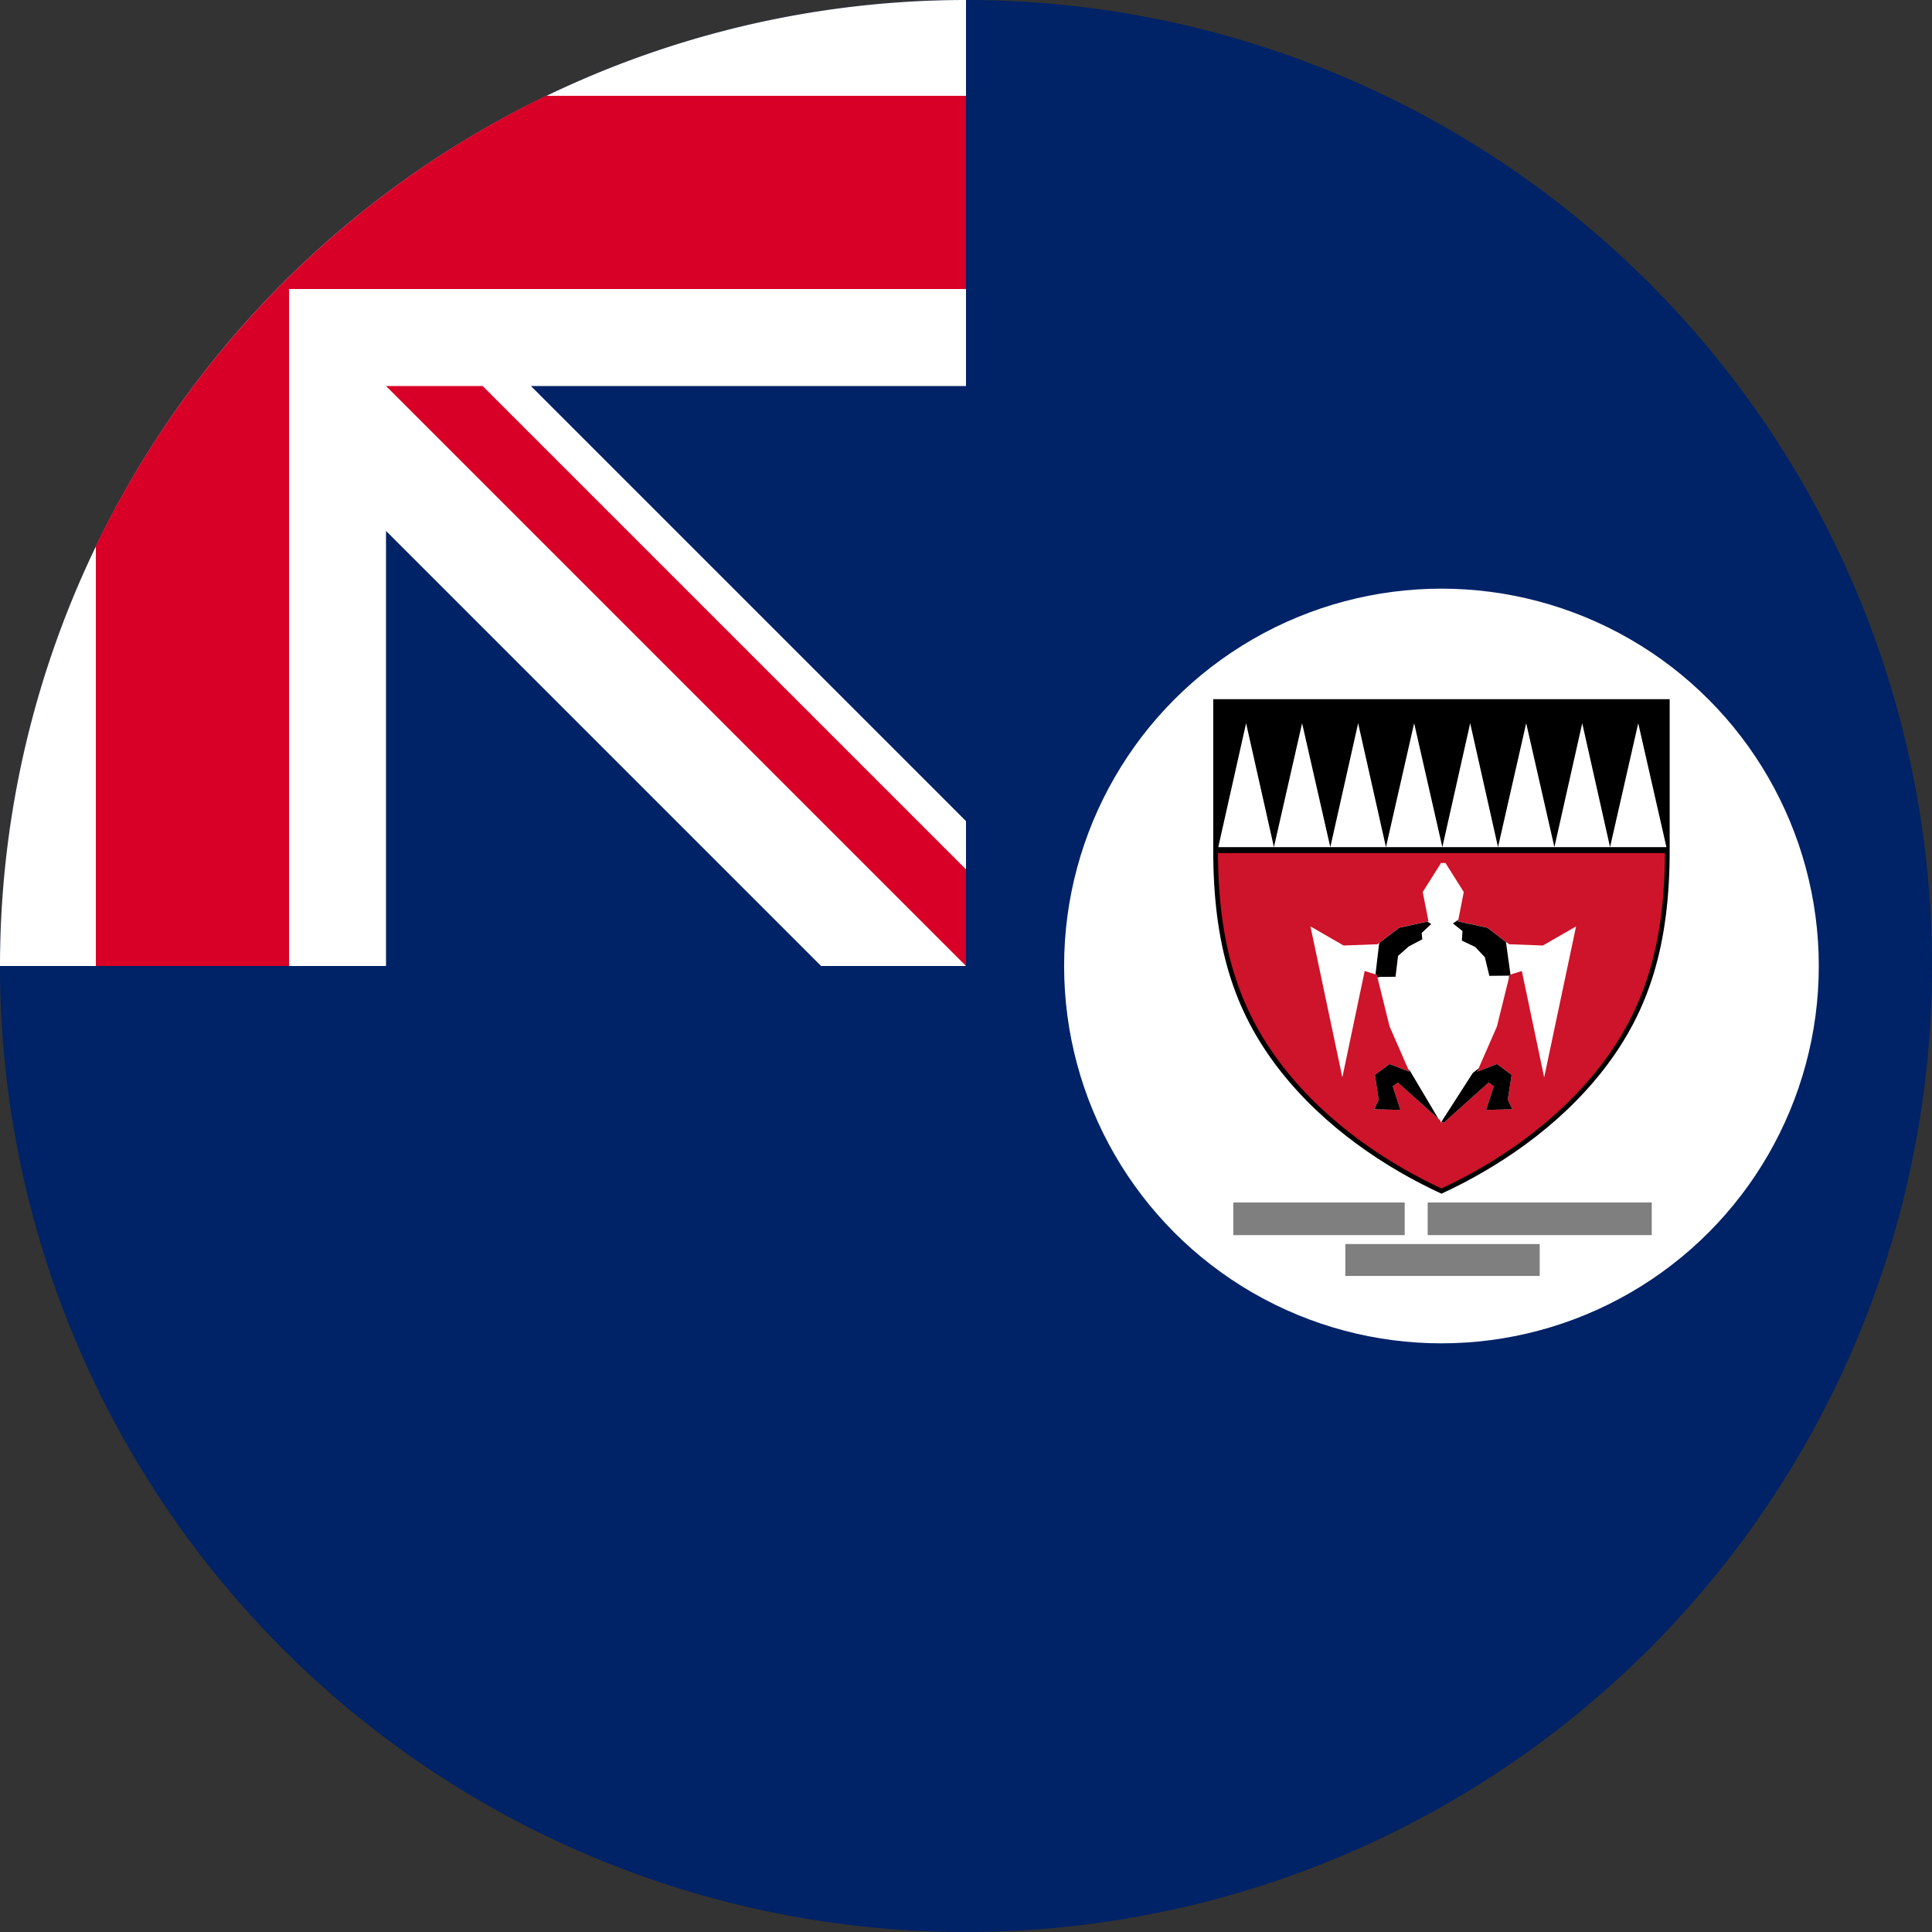
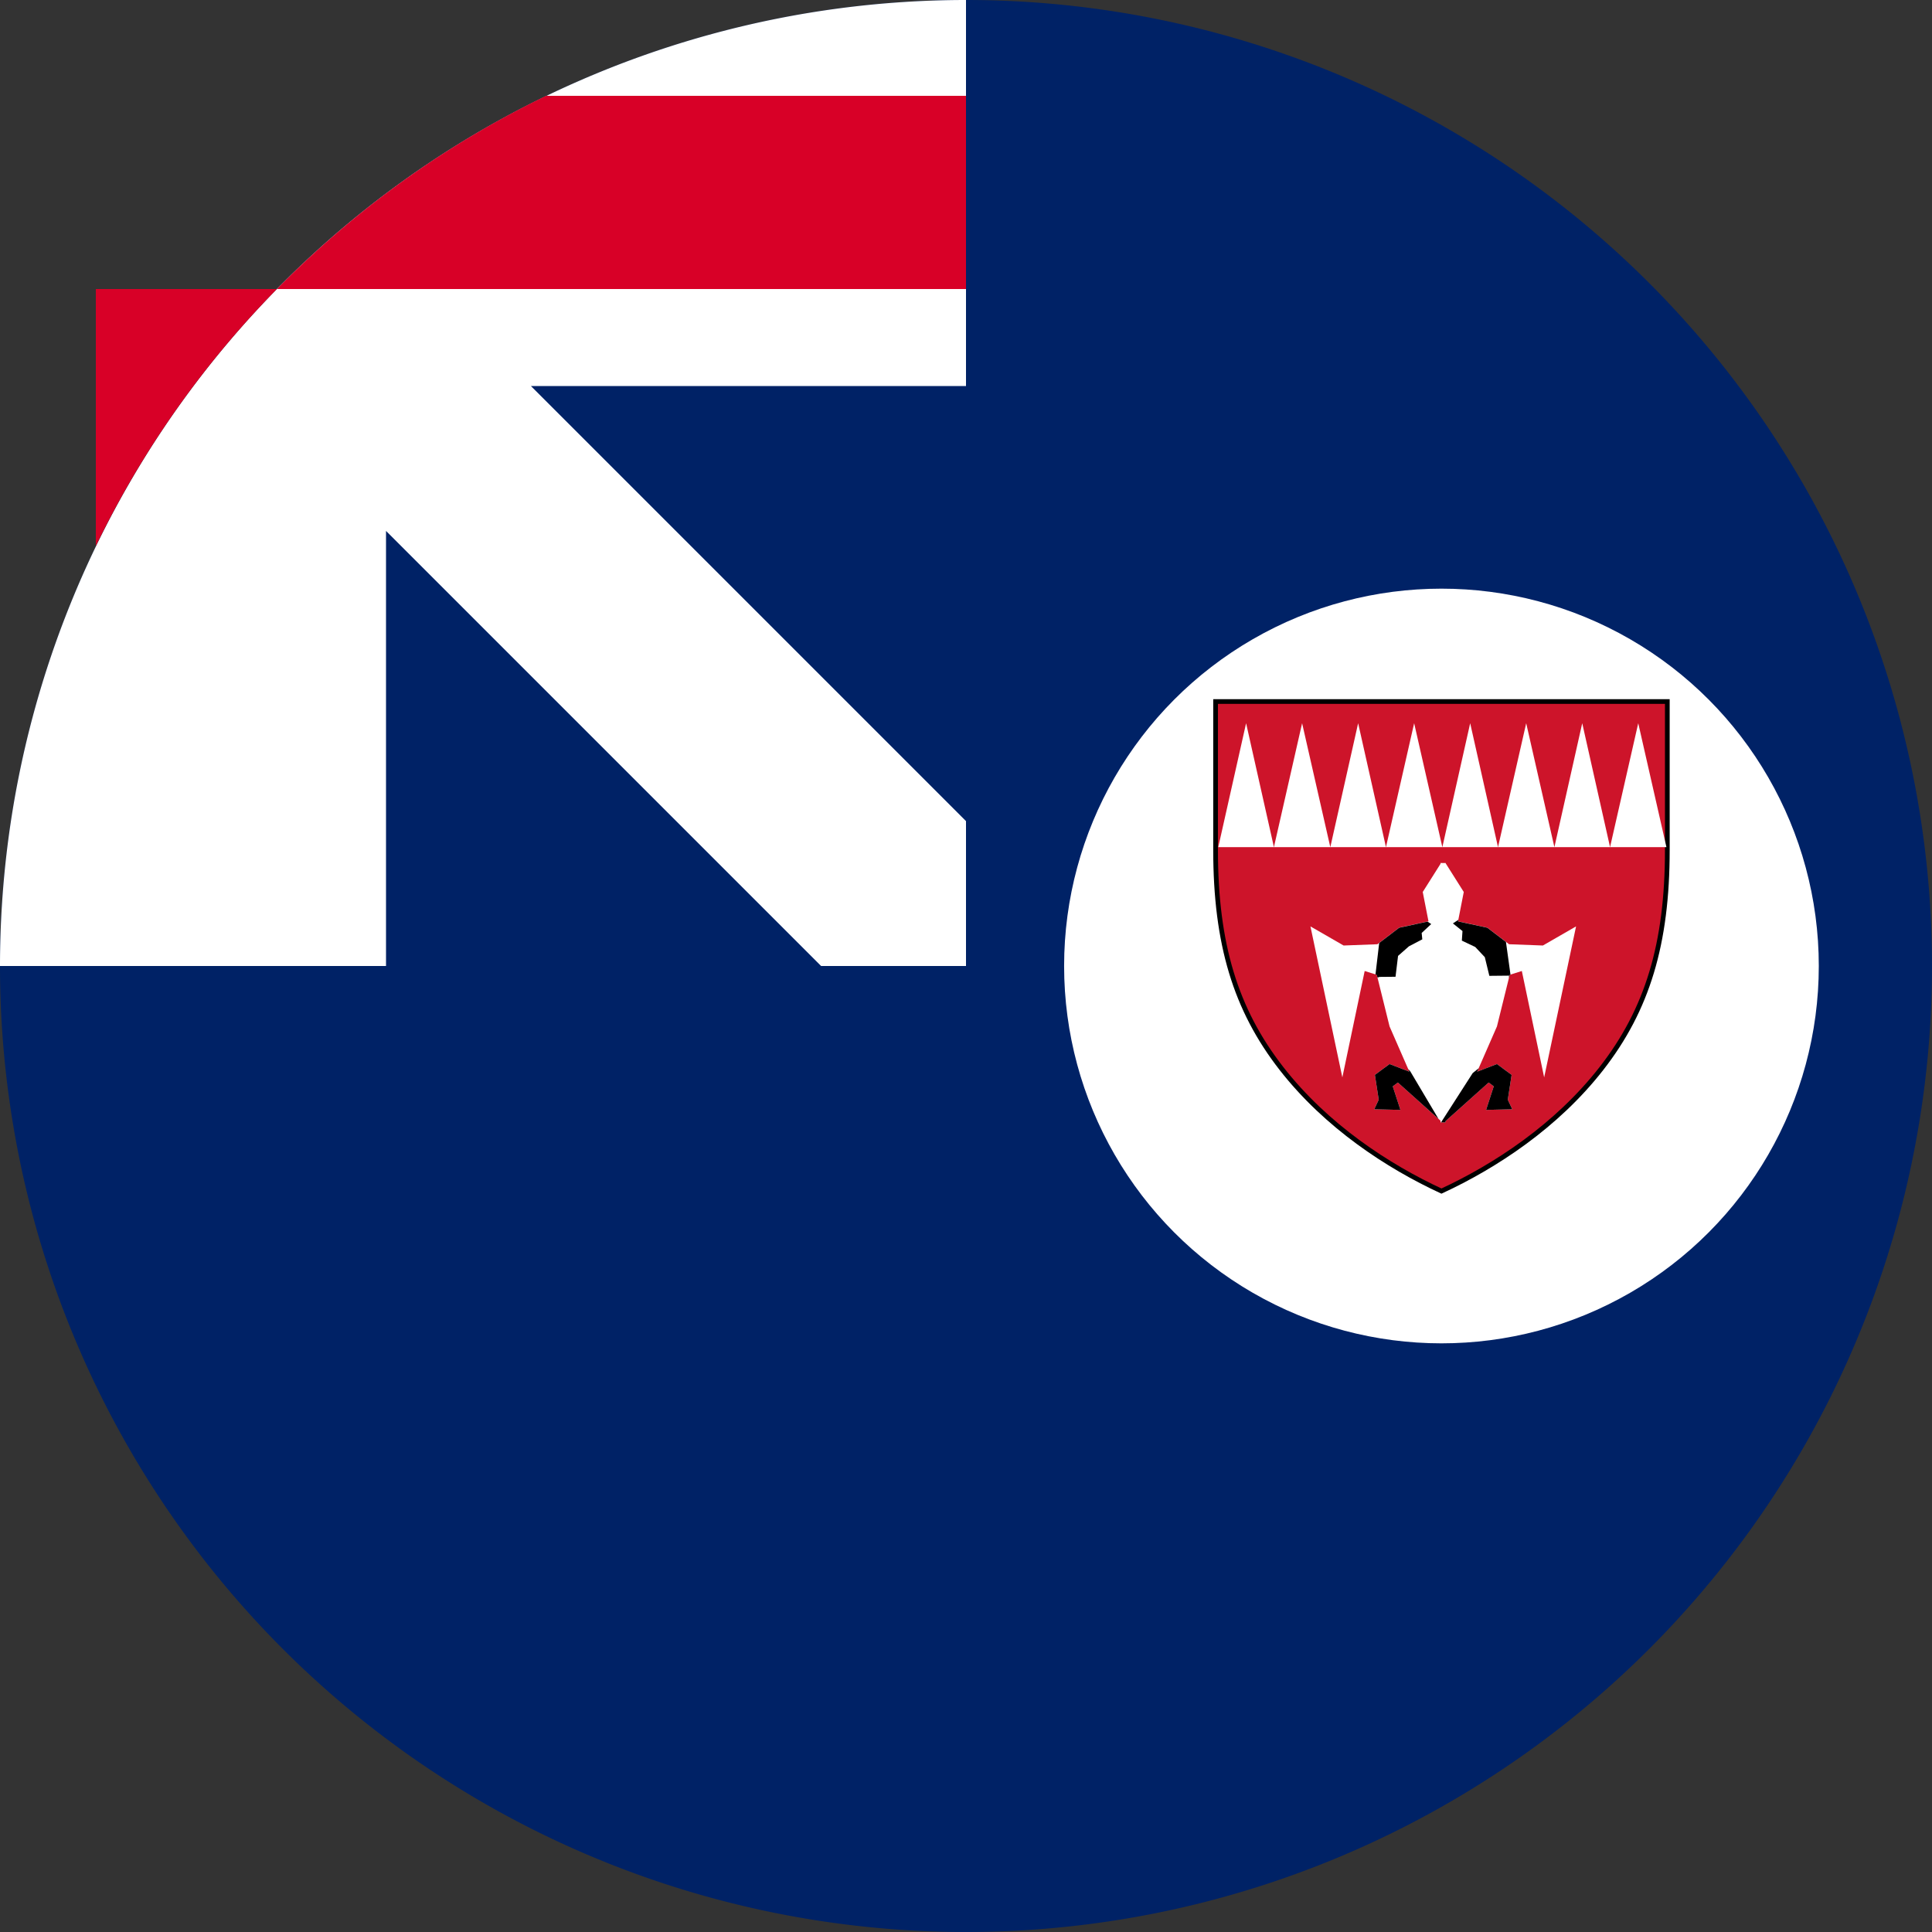
<svg xmlns="http://www.w3.org/2000/svg" xml:space="preserve" width="512" height="512" fill="none">
  <rect width="100%" height="100%" fill="#333333" stroke="none" />
  <path fill="#026" d="M512 256a256 256 0 1 1-512 0L256 0a256 256 0 0 1 256 256" />
  <path fill="#026" d="M256 0v256H0A256 256 0 0 1 256 0" />
  <path fill="#eee" d="M217.6 256H256v-38.4L140.7 102.3H256V0A256 256 0 0 0 0 256h102.3V140.7Z" style="fill:#fff;fill-opacity:1" />
-   <path fill="#d80027" d="M256 76.6V25.4H144.7A257 257 0 0 0 25.4 144.7V256h51.2V76.6Z" />
-   <path fill="#d80027" d="M256 230.4V256L102.3 102.3h25.6z" />
+   <path fill="#d80027" d="M256 76.6V25.4H144.7A257 257 0 0 0 25.4 144.7V256V76.6Z" />
  <circle cx="382" cy="256" r="100" style="opacity:1;fill:#fff;stroke-width:2.596" />
  <path fill="#cd142a" fill-rule="evenodd" stroke="#000" stroke-miterlimit="8" stroke-width="1.249" d="M322.143 185.91v39.353c0 24.858 5.293 42.288 17.439 57.877 11.927 15.309 28.21 25.93 42.418 32.509 14.208-6.58 30.491-17.2 42.418-32.51 12.146-15.588 17.439-33.018 17.439-57.876V185.91z" />
-   <path fill-rule="evenodd" d="M513.936 153.154v47.244h141.038v-47.244z" style="fill:#000;fill-opacity:1;stroke-width:.232" transform="translate(-114.085 55.93) scale(.849)" />
  <path fill="#fff" fill-rule="evenodd" d="m523.338 159.87-8.685 38.675h17.37z" style="stroke-width:.232" transform="translate(-114.085 55.93) scale(.849)" />
  <path fill="#fff" fill-rule="evenodd" d="m540.821 159.87-8.8 38.675h17.6zM558.312 159.87l-8.685 38.675h17.37z" style="stroke-width:.232" transform="translate(-114.085 55.93) scale(.849)" />
  <path fill="#fff" fill-rule="evenodd" d="m575.795 159.87-8.8 38.675h17.6zM593.285 159.87l-8.684 38.675h17.369z" style="stroke-width:.232" transform="translate(-114.085 55.93) scale(.849)" />
  <path fill="#fff" fill-rule="evenodd" d="m610.769 159.87-8.8 38.675h17.6zM628.26 159.87l-8.686 38.675h17.37z" style="stroke-width:.232" transform="translate(-114.085 55.93) scale(.849)" />
  <path fill="#fff" fill-rule="evenodd" d="m645.742 159.87-8.8 38.675h17.6zM584.254 203.404v.104h1.254v-.104l5.775 9.148-1.792 9.15 9.161 1.987 6.772 5.171 10.555.399 10.356-5.966-9.958 47.133-6.97-33.212-3.784 1.192-3.983 16.11-6.174 14.12 6.174-2.385 4.58 3.38-1.195 7.757 1.394 2.983-8.165.199 2.39-7.36-1.593-1.193-13.484 12.08v.363h-1.53v-.504l-13.326-11.939-1.593 1.193 2.39 7.36-8.166-.2 1.394-2.982-1.195-7.756 4.58-3.381 6.175 2.385-6.174-14.12-3.983-16.11-3.784-1.192-6.971 33.212-9.958-47.133 10.356 5.966 10.556-.399 6.771-5.171 9.161-1.987-1.792-9.15 5.56-8.805v-.239h.15z" style="stroke-width:.232" transform="translate(-114.085 55.93) scale(.849)" />
  <path fill-rule="evenodd" d="M584.037 284.46zm17.602-18.203 4.58 3.38-1.195 7.753 1.395 2.983-8.166.199 2.39-7.358-1.593-1.192-13.483 12.075v.363h-1.374l9.877-15.38 1.861-1.502-.466 1.065zm-33.517 0 6.174 2.386-.367-.838.624.678 8.846 14.9-12.688-11.361-1.593 1.192 2.39 7.358-8.165-.2 1.394-2.982-1.195-7.754zm11.833-44.462 1.17.766-2.987 2.782.199 1.989-4.182 2.186-3.386 2.983-.79 6.51-5.184.049-.01.13-.454.01-.192-.775-.414-.13 1.158-9.828 6.226-4.753zm9.632-.559-.096.49 9.16 1.988 5.798 4.426 1.416 10.209-.243.076-.256 1.033h-.014l.07-.794-6.154.06-1.414-5.827-2.988-3.18-4.182-1.987.2-2.983-2.988-2.385z" style="fill:#000;fill-opacity:1;stroke-width:.232" transform="translate(-114.085 55.93) scale(.849)" />
-   <path fill="#7f7f7f" d="M519.341 309.472h53.497v10.19h-53.497zM580.017 309.472h69.94v10.19h-69.94zM554.311 322.441h60.677v9.958h-60.677z" style="stroke-width:.232" transform="translate(-114.085 55.93) scale(.849)" />
</svg>